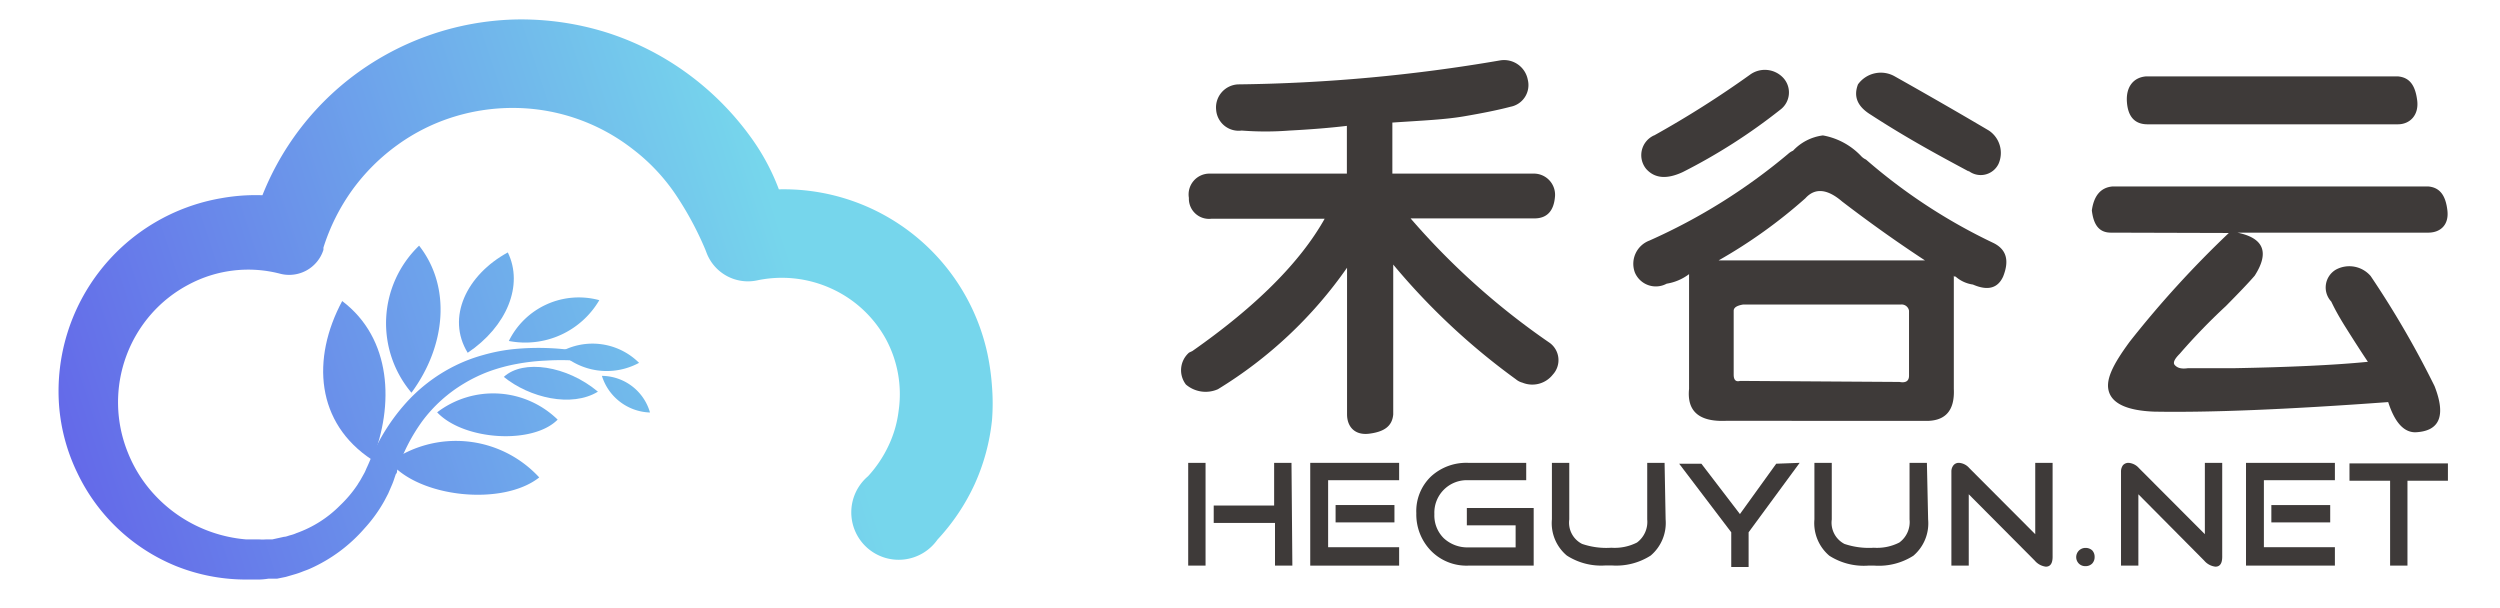
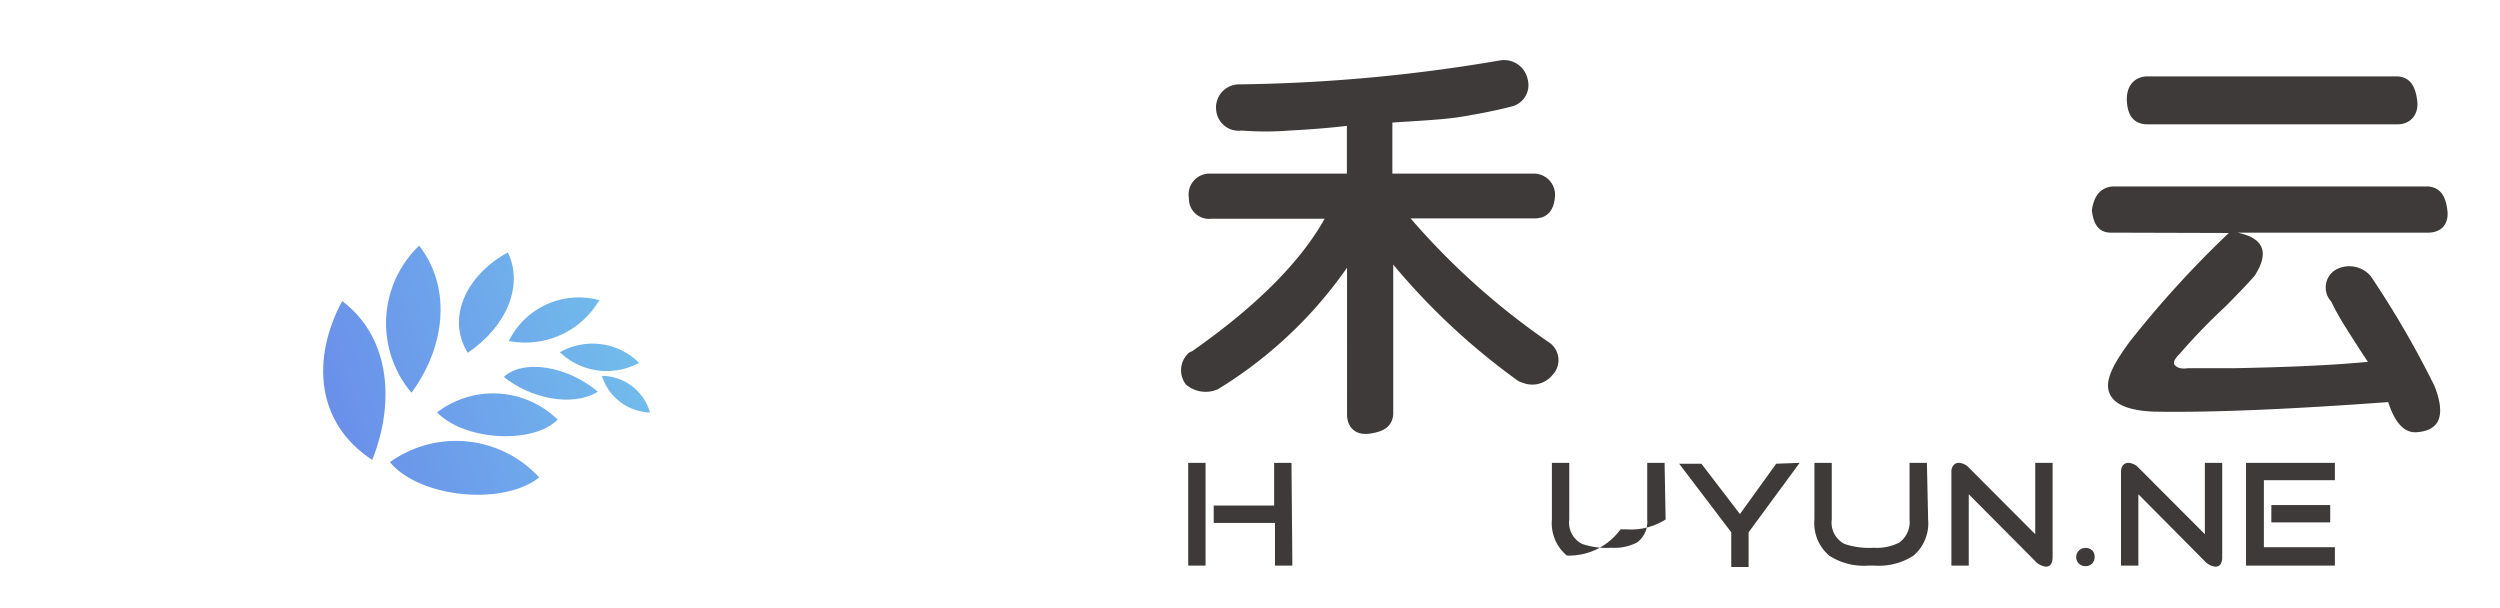
<svg xmlns="http://www.w3.org/2000/svg" xmlns:xlink="http://www.w3.org/1999/xlink" id="图层_1" data-name="图层 1" width="144" height="35" viewBox="0 0 144 35">
  <defs>
    <style>.cls-1{fill:#3e3a39;}.cls-2{fill:url(#未命名的渐变_4);}.cls-3{fill:url(#未命名的渐变_4-2);}.cls-4{fill:url(#未命名的渐变_4-3);}.cls-5{fill:url(#未命名的渐变_4-4);}.cls-6{fill:url(#未命名的渐变_4-5);}.cls-7{fill:url(#未命名的渐变_4-6);}.cls-8{fill:url(#未命名的渐变_4-7);}.cls-9{fill:url(#未命名的渐变_4-8);}.cls-10{fill:url(#未命名的渐变_4-9);}.cls-11{fill:url(#未命名的渐变_4-10);}</style>
    <linearGradient id="未命名的渐变_4" x1="3.04" y1="27.68" x2="45.24" y2="13.81" gradientUnits="userSpaceOnUse">
      <stop offset="0" stop-color="#6366e9" />
      <stop offset="1" stop-color="#76d6ec" />
    </linearGradient>
    <linearGradient id="未命名的渐变_4-2" x1="5.16" y1="34.12" x2="47.35" y2="20.26" xlink:href="#未命名的渐变_4" />
    <linearGradient id="未命名的渐变_4-3" x1="2.32" y1="25.48" x2="44.52" y2="11.62" xlink:href="#未命名的渐变_4" />
    <linearGradient id="未命名的渐变_4-4" x1="4.43" y1="31.91" x2="46.63" y2="18.05" xlink:href="#未命名的渐变_4" />
    <linearGradient id="未命名的渐变_4-5" x1="2.44" y1="25.86" x2="44.64" y2="12" xlink:href="#未命名的渐变_4" />
    <linearGradient id="未命名的渐变_4-6" x1="3.1" y1="27.87" x2="45.3" y2="14.01" xlink:href="#未命名的渐变_4" />
    <linearGradient id="未命名的渐变_4-7" x1="4.17" y1="31.13" x2="46.37" y2="17.27" xlink:href="#未命名的渐变_4" />
    <linearGradient id="未命名的渐变_4-8" x1="4.01" y1="30.62" x2="46.2" y2="16.76" xlink:href="#未命名的渐变_4" />
    <linearGradient id="未命名的渐变_4-9" x1="4.78" y1="32.98" x2="46.98" y2="19.12" xlink:href="#未命名的渐变_4" />
    <linearGradient id="未命名的渐变_4-10" x1="3.34" y1="28.58" x2="45.54" y2="14.72" xlink:href="#未命名的渐变_4" />
  </defs>
  <path class="cls-1" d="M71.33,4.86A95.15,95.15,0,0,0,86.4,3.48,1.39,1.39,0,0,1,88,4.59,1.27,1.27,0,0,1,87,6.15c-.68.18-1.56.36-2.67.55s-2.35.24-4.13.36V10h8.18a1.22,1.22,0,0,1,1.19,1.29c-.06.86-.46,1.29-1.19,1.29H81.25a41.87,41.87,0,0,0,8,7.16,1.23,1.23,0,0,1,.19,1.84,1.5,1.5,0,0,1-1.75.46.94.94,0,0,1-.37-.19,38.83,38.83,0,0,1-7.07-6.61v8.63c-.06.68-.52,1-1.38,1.11s-1.28-.43-1.28-1.11V15.42a24.86,24.86,0,0,1-7.44,7,1.75,1.75,0,0,1-1.84-.27,1.35,1.35,0,0,1,.18-1.84l.19-.09q5.51-3.86,7.62-7.62H69.77a1.16,1.16,0,0,1-1.29-1.2A1.2,1.2,0,0,1,69.68,10h7.9V7.25c-1,.12-2.15.21-3.31.27a17.85,17.85,0,0,1-2.75,0,1.3,1.3,0,0,1-1.47-1.19A1.33,1.33,0,0,1,71.33,4.86Z" />
-   <path class="cls-1" d="M95,13.86a33.65,33.65,0,0,0,8-5,1,1,0,0,1,.28-.18A2.85,2.85,0,0,1,105,7.8,4,4,0,0,1,107.21,9a.85.85,0,0,0,.27.19A32.31,32.31,0,0,0,114.83,14c.74.37.92,1,.55,1.93-.31.68-.89.83-1.74.46a1.91,1.91,0,0,1-1-.46c-.07,0-.1,0-.1-.09V22.4c.06,1.29-.52,1.9-1.74,1.84H99.4c-1.53.06-2.24-.55-2.11-1.84V15.79a2.89,2.89,0,0,1-1.29.55,1.31,1.31,0,0,1-1.83-.64A1.43,1.43,0,0,1,95,13.86Zm.28-6.06a57.69,57.69,0,0,0,5.51-3.49,1.45,1.45,0,0,1,1.93.18,1.24,1.24,0,0,1-.19,1.84,33.1,33.1,0,0,1-5.6,3.58c-.92.43-1.62.37-2.11-.18A1.25,1.25,0,0,1,95.27,7.8ZM110.88,15q-2.38-1.56-4.77-3.39c-.86-.74-1.57-.8-2.12-.19a29.2,29.2,0,0,1-5,3.58Zm-1.47,7c.37.07.55-.06.55-.36V17.9a.43.43,0,0,0-.46-.36h-9.09c-.37.06-.55.18-.55.36v3.68c0,.3.12.43.37.36Zm4-12.12C111.77,9,109.9,8,107.76,6.61c-.8-.49-1-1.07-.74-1.75a1.62,1.62,0,0,1,2.12-.46c2.08,1.17,3.88,2.21,5.42,3.12a1.55,1.55,0,0,1,.55,1.93A1.14,1.14,0,0,1,113.36,9.82Z" />
  <path class="cls-1" d="M121.59,13.4c-.67,0-1-.43-1.1-1.28.12-.86.52-1.32,1.19-1.38h18.19c.67.06,1,.52,1.1,1.38s-.43,1.28-1.1,1.28h-11c1.53.31,1.86,1.14,1,2.48-.37.43-.92,1-1.66,1.75a34.79,34.79,0,0,0-2.66,2.75c-.31.31-.4.52-.28.65s.31.24.74.18h2.57q5-.09,7.81-.37c-.37-.55-.8-1.22-1.29-2s-.7-1.22-.82-1.47a1.19,1.19,0,0,1,.27-1.84,1.62,1.62,0,0,1,2,.37,54.51,54.51,0,0,1,3.68,6.34c.67,1.71.3,2.6-1.11,2.66q-1,0-1.56-1.74-8.73.64-13.5.55c-1.47-.06-2.33-.43-2.57-1.1s.15-1.53,1.19-2.94a59,59,0,0,1,5.7-6.25Zm2.11-6.24c-.73,0-1.13-.43-1.19-1.29s.37-1.41,1.1-1.47h14.51c.68.06,1,.52,1.11,1.38s-.43,1.38-1.11,1.38Z" />
  <path class="cls-1" d="M69.44,32.58h-1V26.66h1Zm5,0h-1V30.12H69.91v-1h3.48V26.66h1Z" />
-   <path class="cls-1" d="M80.59,32.58H75.47V26.66h5.12v1H76.5v3.86h4.09Zm-.27-2.49H76.93v-1h3.39Z" />
-   <path class="cls-1" d="M88.34,32.58H84.57a2.86,2.86,0,0,1-2.15-.86,3,3,0,0,1-.84-2.16,2.76,2.76,0,0,1,.84-2.11,3,3,0,0,1,2.15-.79h3.34v1H84.57a1.87,1.87,0,0,0-1.95,1.95A1.84,1.84,0,0,0,83.16,31a2,2,0,0,0,1.41.53H87.3V30.26H84.49v-1h3.85Z" />
-   <path class="cls-1" d="M95.94,29.92A2.46,2.46,0,0,1,95.08,32a3.68,3.68,0,0,1-2.24.57h-.36A3.65,3.65,0,0,1,90.25,32a2.43,2.43,0,0,1-.86-2.09V26.66h1v3.26a1.37,1.37,0,0,0,.74,1.41,4.32,4.32,0,0,0,1.68.22,2.85,2.85,0,0,0,1.48-.3,1.48,1.48,0,0,0,.59-1.33V26.66h1Z" />
+   <path class="cls-1" d="M95.94,29.92a3.68,3.68,0,0,1-2.24.57h-.36A3.65,3.65,0,0,1,90.25,32a2.43,2.43,0,0,1-.86-2.09V26.66h1v3.26a1.37,1.37,0,0,0,.74,1.41,4.32,4.32,0,0,0,1.68.22,2.85,2.85,0,0,0,1.48-.3,1.48,1.48,0,0,0,.59-1.33V26.66h1Z" />
  <path class="cls-1" d="M103.66,26.66l-2.94,4v2h-1v-2l-3-3.95H98l2.22,2.9,2.09-2.9Z" />
  <path class="cls-1" d="M111.06,29.92a2.45,2.45,0,0,1-.85,2.09,3.7,3.7,0,0,1-2.24.57h-.36a3.68,3.68,0,0,1-2.24-.57,2.46,2.46,0,0,1-.86-2.09V26.66h1v3.26a1.38,1.38,0,0,0,.73,1.41,4.42,4.42,0,0,0,1.69.22,2.83,2.83,0,0,0,1.47-.3,1.46,1.46,0,0,0,.59-1.33V26.66h1Z" />
  <path class="cls-1" d="M118.23,32.07q0,.57-.39.57a1,1,0,0,1-.64-.35l-3.8-3.82v4.11h-1V27.17a.57.57,0,0,1,.12-.37.39.39,0,0,1,.32-.14.86.86,0,0,1,.59.3l3.8,3.81V26.66h1Z" />
  <path class="cls-1" d="M120.65,32.08a.54.54,0,0,1-.14.38.53.53,0,0,1-.39.15.52.52,0,0,1-.38-.15.53.53,0,0,1,.38-.9.56.56,0,0,1,.39.14A.54.54,0,0,1,120.65,32.08Z" />
  <path class="cls-1" d="M128,32.07q0,.57-.39.57a1,1,0,0,1-.65-.35l-3.79-3.82v4.11h-1V27.17a.62.62,0,0,1,.11-.37.42.42,0,0,1,.33-.14.88.88,0,0,1,.59.3l3.8,3.81V26.66h1Z" />
  <path class="cls-1" d="M134.49,32.58h-5.12V26.66h5.12v1H130.4v3.86h4.09Zm-.27-2.49h-3.39v-1h3.39Z" />
-   <path class="cls-1" d="M141,27.69h-2.33v4.89h-1V27.69h-2.34v-1H141Z" />
  <path class="cls-2" d="M19.71,17.34c2.86,2.16,3,6,1.73,9.15C18.19,24.37,17.93,20.66,19.71,17.34Z" />
  <path class="cls-3" d="M31.06,27.5c-2.1,1.66-6.9,1.17-8.6-.88A6.52,6.52,0,0,1,31.06,27.5Z" />
  <path class="cls-4" d="M23.7,22.62a6.2,6.2,0,0,1,.44-8.47C26,16.52,25.69,19.92,23.7,22.62Z" />
  <path class="cls-5" d="M25.18,23.75a5.32,5.32,0,0,1,6.94.42C30.69,25.62,26.71,25.37,25.18,23.75Z" />
  <path class="cls-6" d="M29.25,14.54c.92,1.88-.05,4.26-2.31,5.78C25.69,18.29,26.88,15.83,29.25,14.54Z" />
  <path class="cls-7" d="M34.52,17.29a4.94,4.94,0,0,1-5.21,2.35A4.49,4.49,0,0,1,34.52,17.29Z" />
  <path class="cls-8" d="M34.44,22.56c-1.52.93-3.94.35-5.42-.85C30.13,20.68,32.65,21.06,34.44,22.56Z" />
  <path class="cls-9" d="M32.25,20.29a3.8,3.8,0,0,1,4.56.61A3.91,3.91,0,0,1,32.25,20.29Z" />
  <path class="cls-10" d="M37.44,23.76a3,3,0,0,1-2.77-2.11A2.91,2.91,0,0,1,37.44,23.76Z" />
-   <path class="cls-11" d="M33.16,20.77a13.79,13.79,0,0,0-1.7,0,11.67,11.67,0,0,0-1.68.19,10,10,0,0,0-1.6.43,8.66,8.66,0,0,0-1.47.71,8.3,8.3,0,0,0-2.38,2.15,10.23,10.23,0,0,0-1.46,2.87c0,.06,0,.12-.07.19l-.08.23a4.13,4.13,0,0,1-.17.45l-.19.44-.22.42A8.39,8.39,0,0,1,21,30.43a9,9,0,0,1-3.13,2.32c-.15.07-.31.12-.46.18a4.34,4.34,0,0,1-.47.16l-.48.14-.49.1-.12,0-.13,0-.25,0a4.07,4.07,0,0,1-.49.05l-.49,0H14a10.83,10.83,0,0,1-3.85-.77,10.8,10.8,0,0,1-5.7-5.38,10.76,10.76,0,0,1-1.05-3.91,11.28,11.28,0,0,1,9.38-11.91,11.23,11.23,0,0,1,4.22.06L14.51,13.1a16,16,0,0,1,5.57-8.52,16.17,16.17,0,0,1,9.71-3.46A16.49,16.49,0,0,1,35,1.89a16.25,16.25,0,0,1,4.7,2.42,16.52,16.52,0,0,1,3.7,3.81A12.7,12.7,0,0,1,45.45,13h0l-3-1.79a12,12,0,0,1,14.43,9.18,13.62,13.62,0,0,1,.26,1.89,12.16,12.16,0,0,1,0,1.91,11.92,11.92,0,0,1-1,3.7A12.1,12.1,0,0,1,54,31.08,2.73,2.73,0,1,1,50,27.43l0,0h0a7,7,0,0,0,1.18-1.76,6.48,6.48,0,0,0,.58-2A6.67,6.67,0,0,0,51,19.48a6.78,6.78,0,0,0-3.14-2.87,6.87,6.87,0,0,0-4.25-.46,2.55,2.55,0,0,1-2.92-1.61l-.07-.18h0a18.7,18.7,0,0,0-1.7-3.15A11.08,11.08,0,0,0,36.46,8.6a11.23,11.23,0,0,0-6.67-2.38,11.49,11.49,0,0,0-3.59.49,11.16,11.16,0,0,0-3.28,1.62,11.54,11.54,0,0,0-2.62,2.6,11.7,11.7,0,0,0-1.67,3.33l0,.13a2.07,2.07,0,0,1-2.48,1.38,7.28,7.28,0,0,0-5.28.62,7.56,7.56,0,0,0-2.16,1.7,7.69,7.69,0,0,0-1.43,2.4,7.71,7.71,0,0,0,.09,5.59,7.8,7.8,0,0,0,1.56,2.45,8.1,8.1,0,0,0,5.25,2.54l.38,0h.38a2.26,2.26,0,0,0,.37,0h.37L16,31l.36-.08c.12,0,.24-.06.36-.09s.24-.07.35-.12a6.67,6.67,0,0,0,2.53-1.61,7,7,0,0,0,1-1.19c.06-.11.14-.21.2-.33l.19-.34c.06-.11.1-.23.16-.35l.08-.18.09-.21a11.49,11.49,0,0,1,1.94-3.15,9.44,9.44,0,0,1,2.92-2.27,9.2,9.2,0,0,1,1.72-.65,10.12,10.12,0,0,1,1.78-.33,14.6,14.6,0,0,1,3.56.11.28.28,0,0,1,.23.31.29.29,0,0,1-.28.24Z" />
</svg>